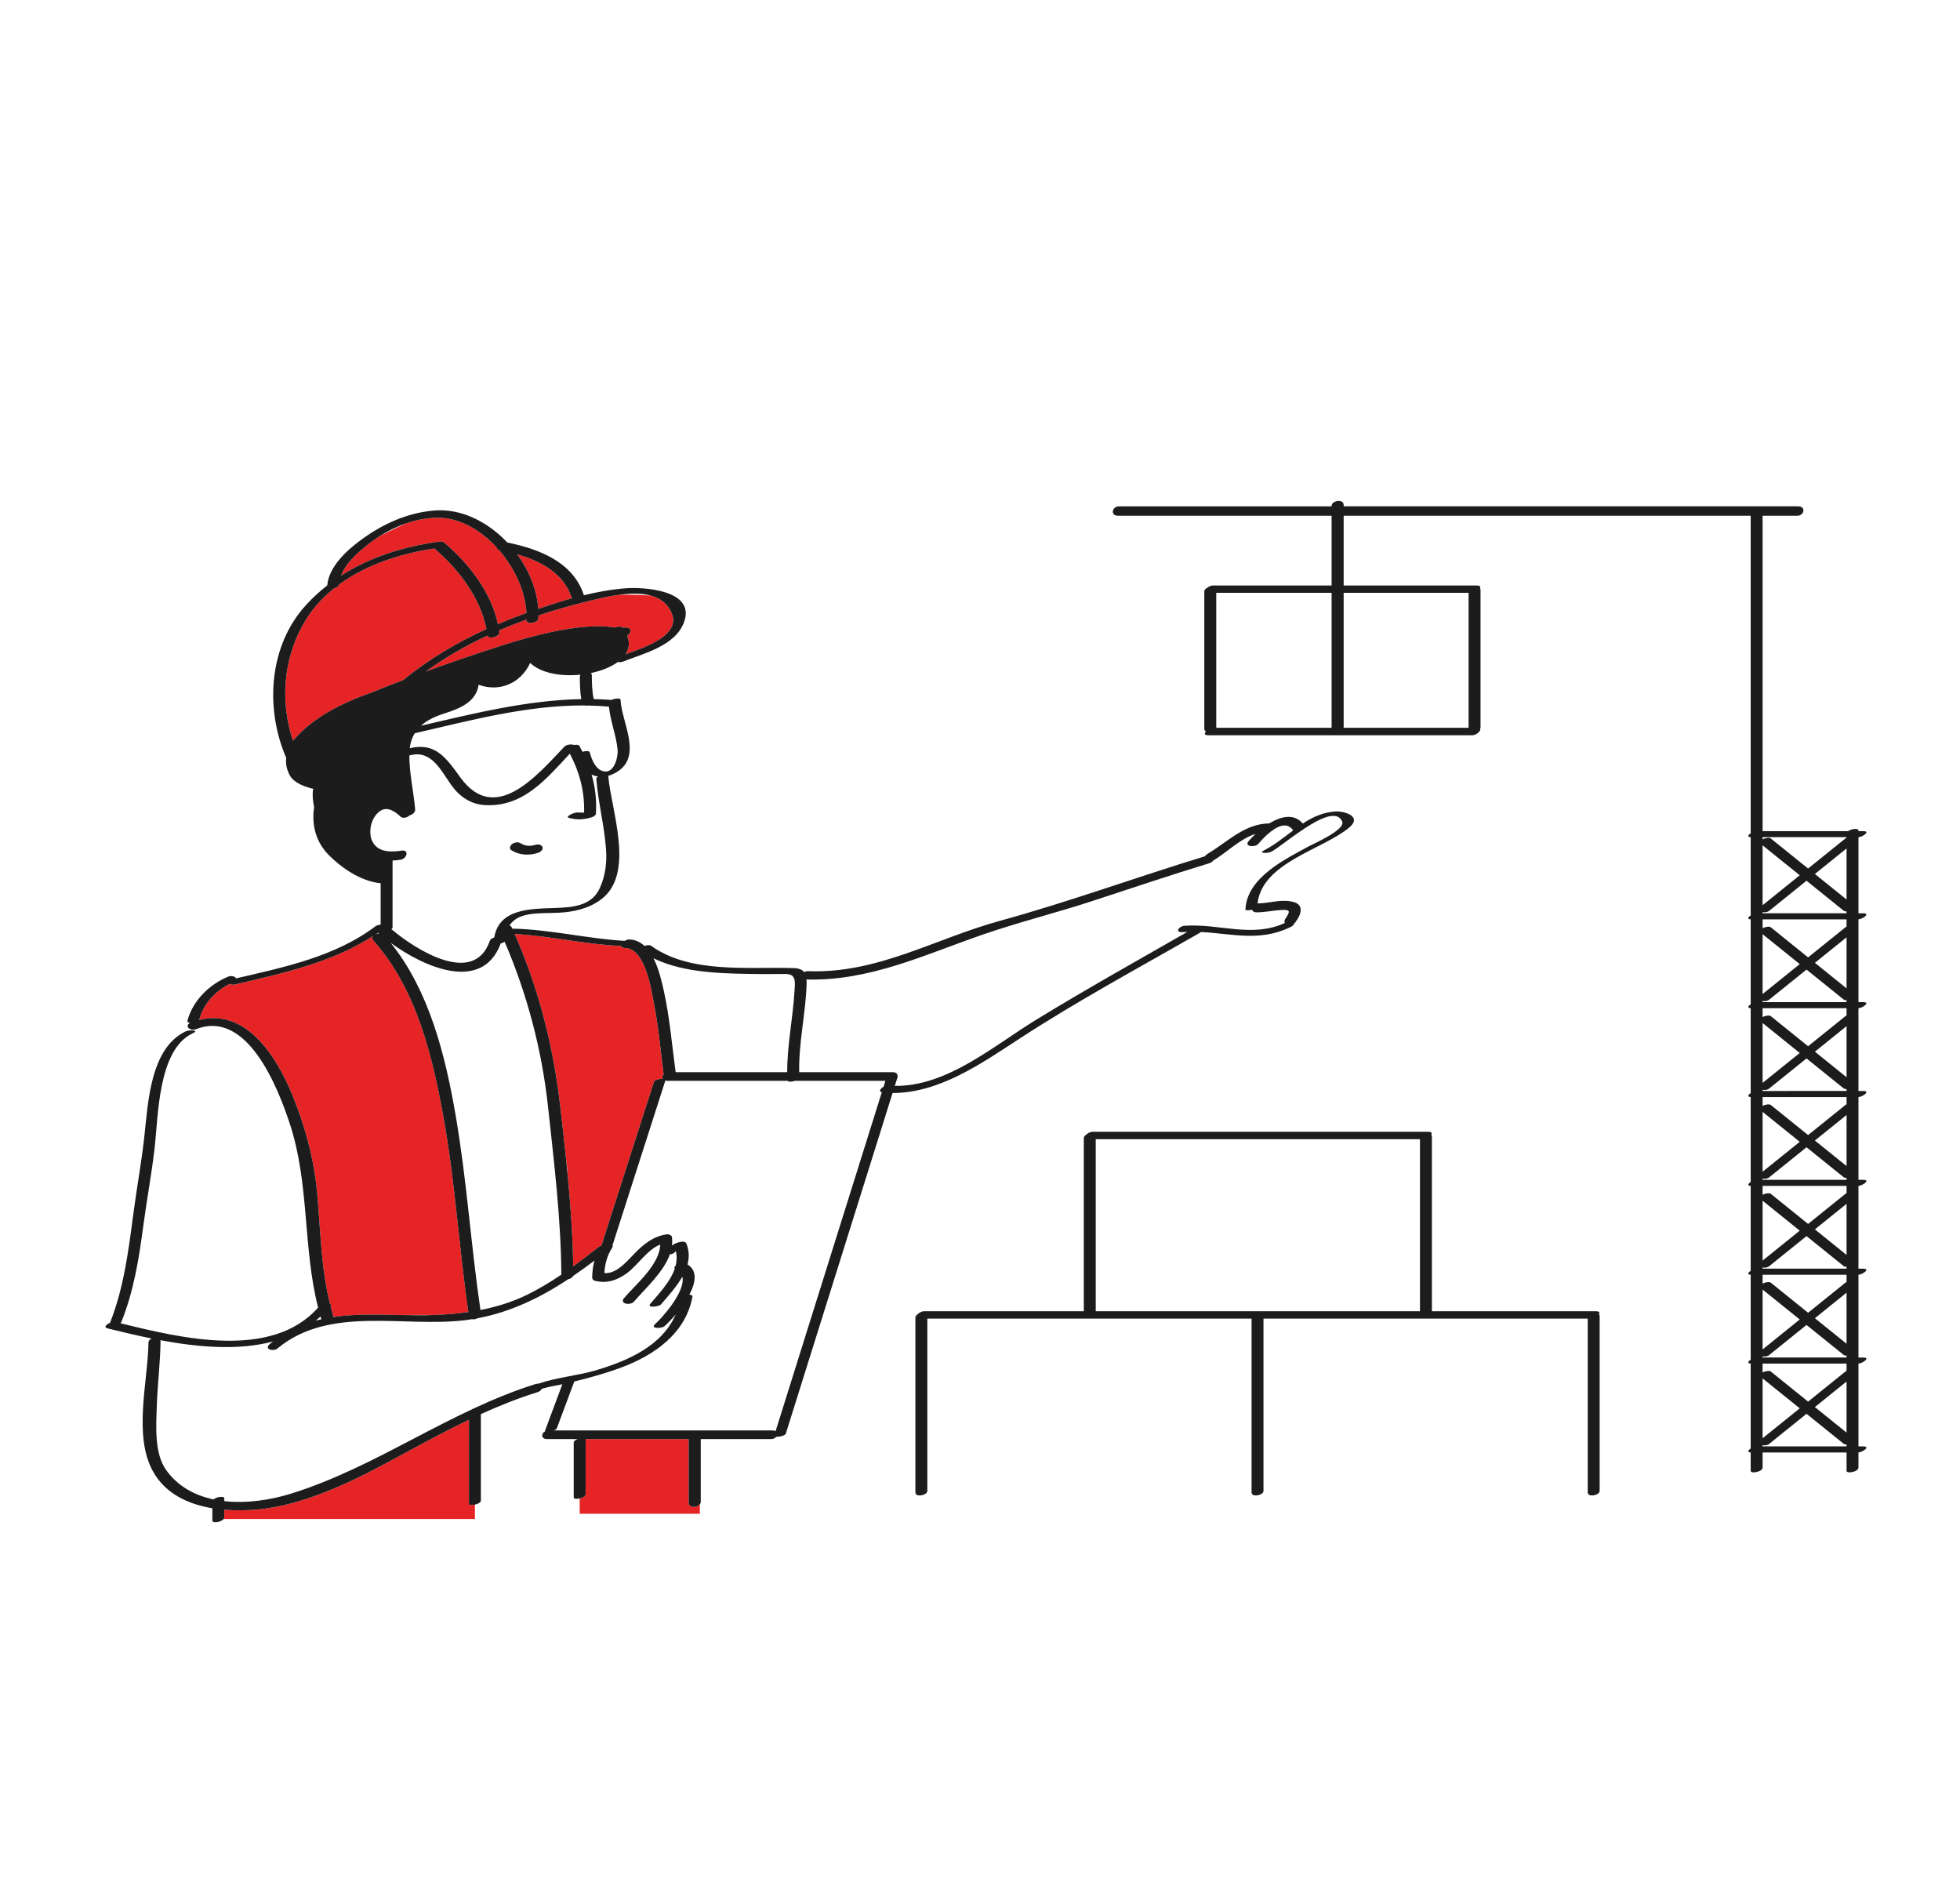
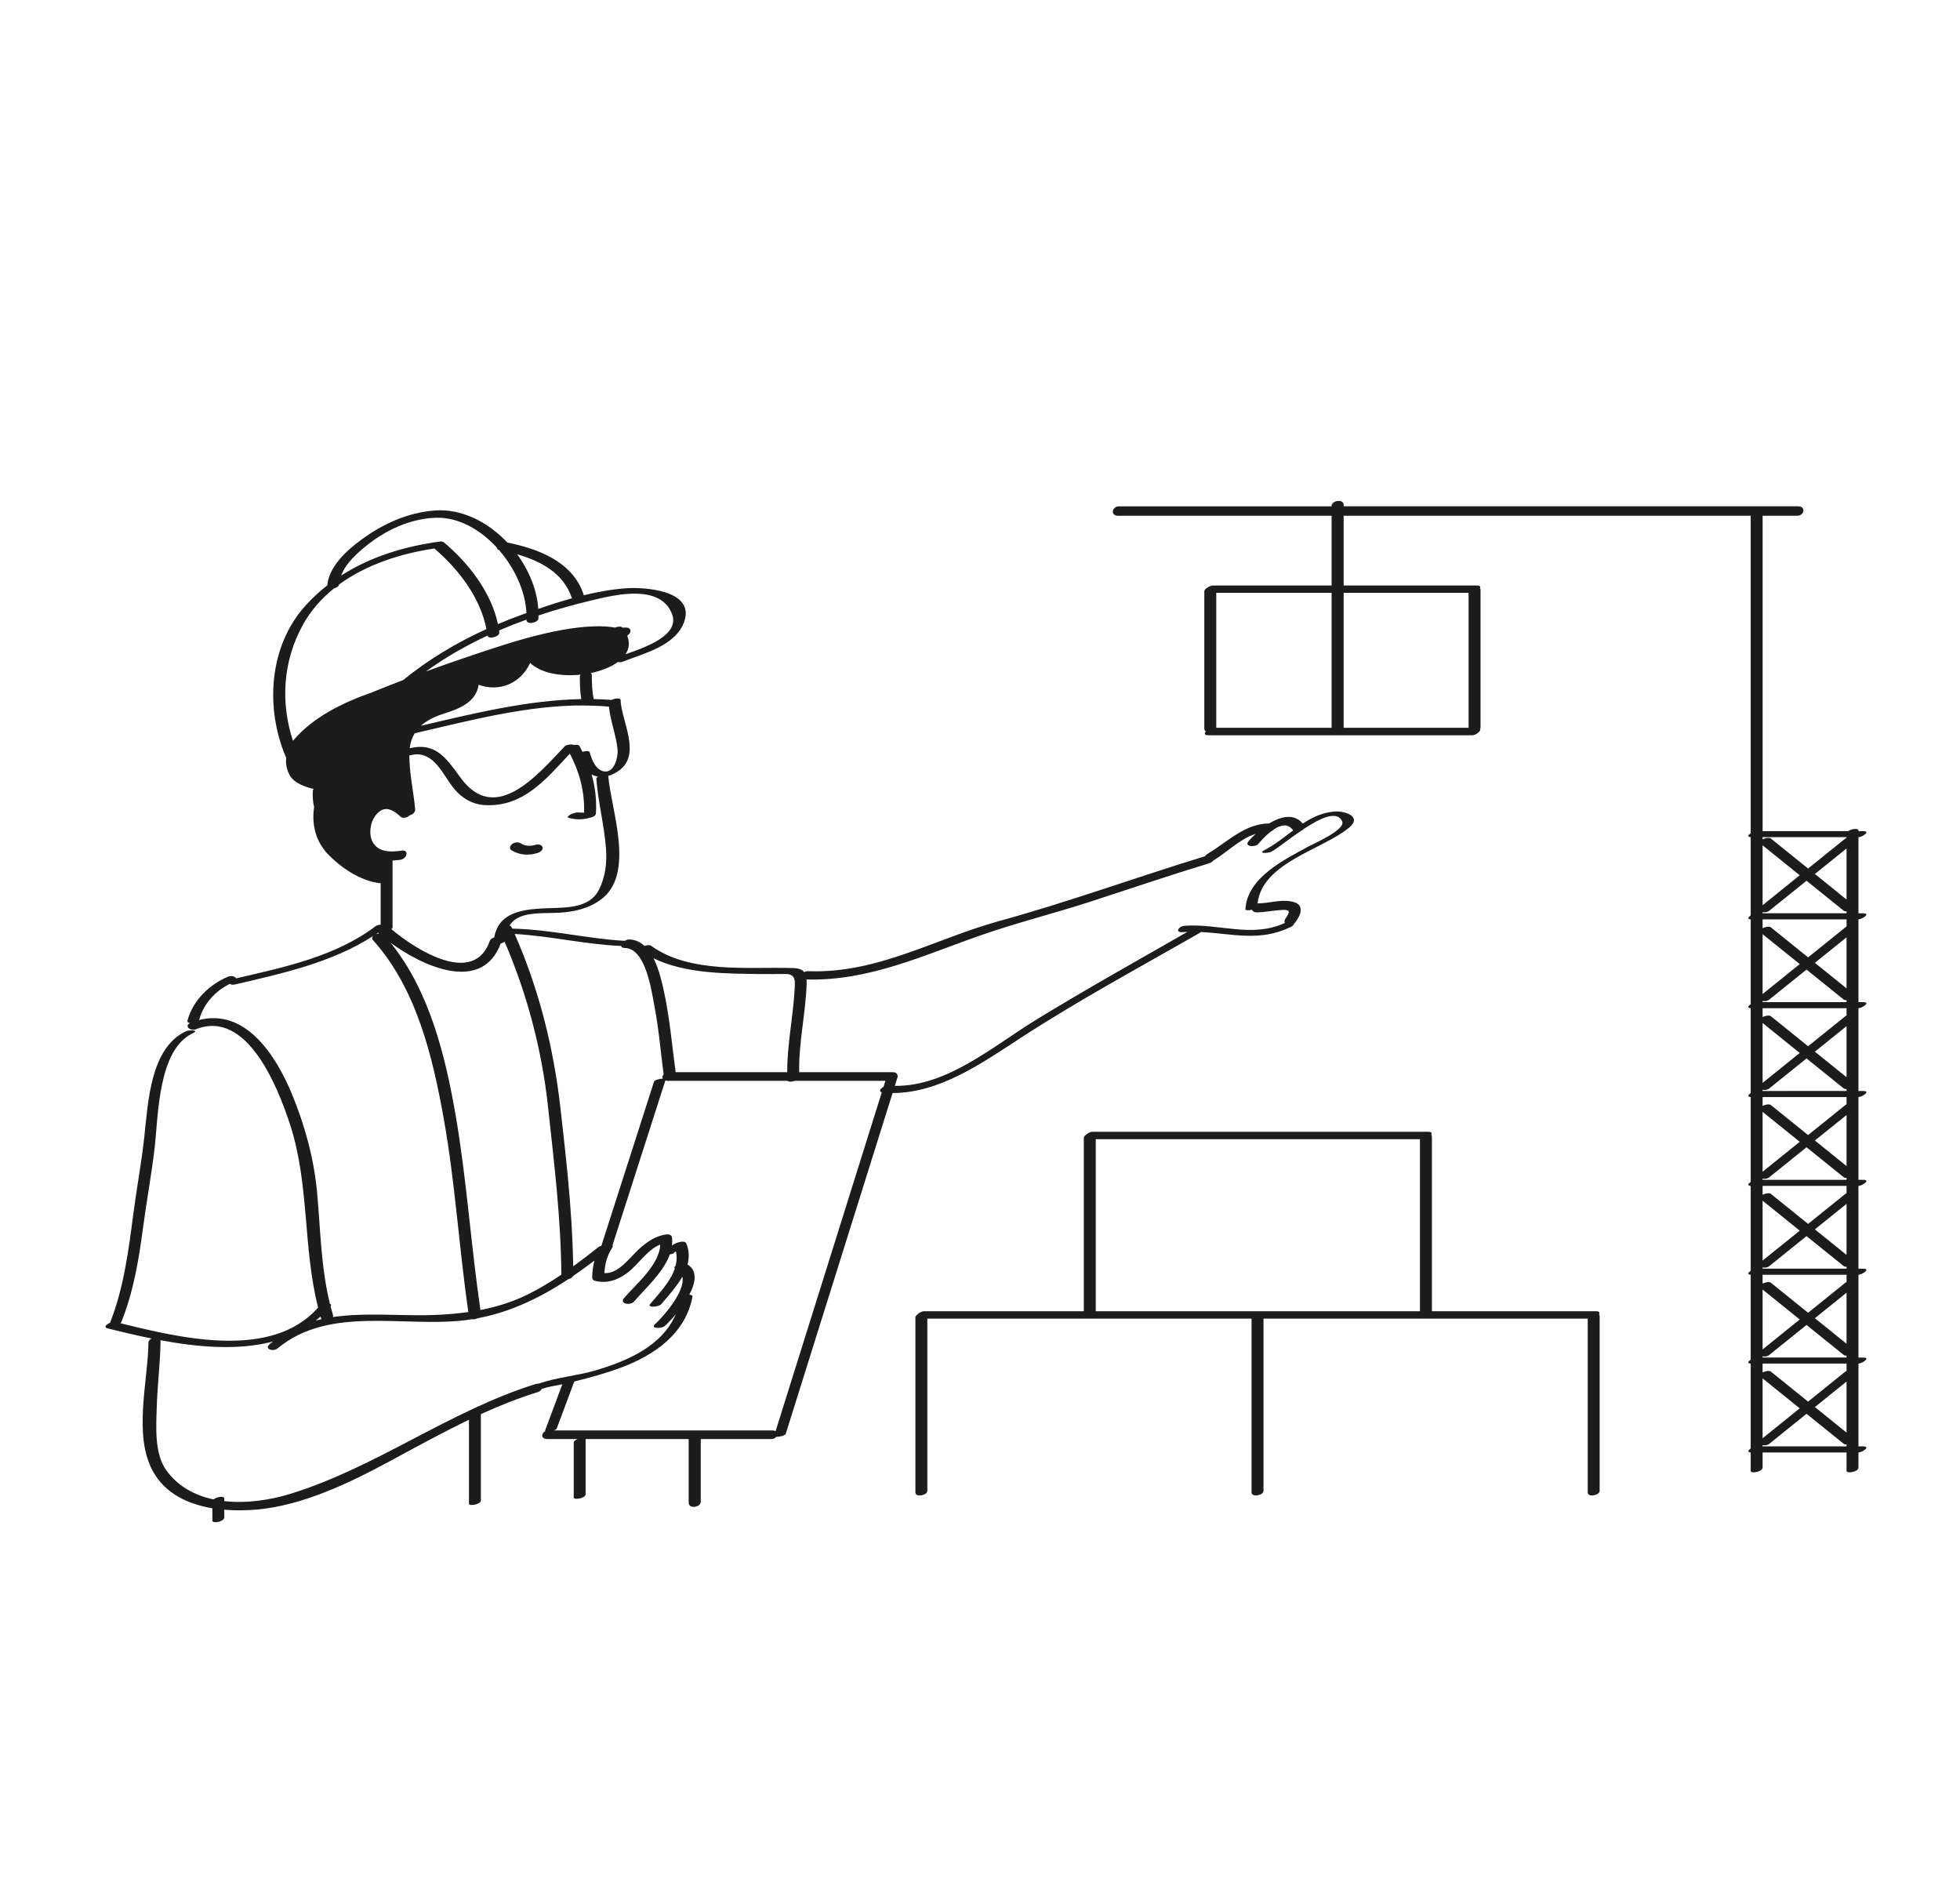
<svg xmlns="http://www.w3.org/2000/svg" width="165" height="159" viewBox="0 0 165 159" fill="none">
-   <path d="M45.317 51.25C45.205 49.646 44.544 48.03 43.537 46.655C45.504 47.221 47.431 48.227 48.128 50.302C48.135 50.322 48.145 50.339 48.155 50.356C47.194 50.622 46.246 50.929 45.317 51.25ZM31.339 58.265C32.073 57.965 32.946 57.619 33.943 57.237C36.073 55.501 38.454 54.082 40.951 52.949C40.426 50.265 38.582 47.89 36.57 46.167C33.807 46.577 30.872 47.491 28.55 49.194C28.525 49.35 28.329 49.473 28.116 49.526C27.067 50.37 26.161 51.387 25.486 52.615C23.817 55.653 23.602 59.121 24.661 62.352C26.355 60.355 28.81 59.158 31.339 58.265ZM51.764 52.825C52.001 52.732 52.29 52.699 52.383 52.815C52.387 52.82 52.389 52.824 52.392 52.828C52.48 52.826 52.566 52.82 52.654 52.819C53.216 52.811 53.166 53.299 52.819 53.476C52.822 53.508 52.824 53.542 52.826 53.577C53.032 54.132 52.948 54.634 52.66 55.069C54.274 54.503 57.27 53.487 56.571 51.675C56.237 50.809 55.578 50.345 54.776 50.128C54.009 50.067 53.089 50.05 52.197 50.055C51.31 50.17 50.455 50.377 49.797 50.535C48.301 50.894 46.806 51.313 45.333 51.804C45.332 51.888 45.333 51.974 45.328 52.058C45.31 52.429 44.301 52.627 44.324 52.174C44.324 52.167 44.324 52.16 44.324 52.153C43.546 52.433 42.776 52.736 42.017 53.062C42.024 53.115 42.035 53.166 42.041 53.219C42.09 53.608 41.093 53.841 41.04 53.499C39.224 54.344 37.479 55.338 35.854 56.522C37.716 55.84 39.894 55.084 42.344 54.302C47.728 52.585 50.472 52.589 51.764 52.825ZM37.306 45.615C37.331 45.626 37.355 45.638 37.375 45.655C39.422 47.375 41.341 49.809 41.921 52.531C42.533 52.273 43.148 52.025 43.769 51.799C43.95 51.732 44.136 51.667 44.32 51.601C44.232 49.777 43.333 47.812 41.997 46.283C41.87 46.245 41.825 46.179 41.838 46.102C40.451 44.588 38.633 43.546 36.774 43.578C35.898 43.593 35.031 43.766 34.196 44.05C33.392 44.396 32.604 44.791 31.922 45.156C31.627 45.346 31.339 45.544 31.065 45.759C30.206 46.433 29.131 47.336 28.72 48.444C31.186 46.859 34.044 45.989 36.983 45.587C37.144 45.566 37.247 45.581 37.306 45.615ZM50.62 104.858C50.622 104.856 50.624 104.853 50.627 104.851C52.103 100.253 53.577 95.654 55.053 91.056C55.103 90.897 55.515 90.795 55.791 90.787C55.738 90.675 55.77 90.534 55.867 90.424C55.614 88.543 55.469 86.65 55.11 84.785C54.86 83.478 54.386 79.819 52.601 79.79C52.392 79.786 52.303 79.716 52.291 79.621C49.282 79.496 46.332 78.78 43.325 78.609C45.36 83.22 46.597 88.154 47.171 93.177C47.337 94.627 47.5 96.076 47.651 97.526C47.711 97.991 47.75 98.302 47.764 98.404C47.774 98.474 47.782 98.647 47.787 98.89C48.032 101.45 48.213 104.014 48.255 106.589C48.976 106.065 49.682 105.518 50.383 104.962C50.449 104.911 50.532 104.877 50.62 104.858ZM57.976 126.471C57.976 124.688 57.976 122.906 57.976 121.123C55.082 121.123 52.188 121.123 49.294 121.123C49.298 121.133 49.302 121.143 49.302 121.154C49.302 122.692 49.302 124.229 49.302 125.766C49.302 125.939 49.051 126.068 48.801 126.123V127.412H58.917V126.611C58.682 126.913 57.976 126.936 57.976 126.471ZM39.482 126.574C39.482 124.216 39.482 121.858 39.482 119.5C37.257 120.566 35.095 121.759 32.873 122.959C29.46 124.802 25.491 126.722 21.598 127.059C20.755 127.131 19.845 127.147 18.931 127.074L18.883 127.108C18.883 127.31 18.883 127.512 18.883 127.714C18.883 127.764 18.863 127.81 18.832 127.852H39.982V126.641C39.732 126.695 39.482 126.682 39.482 126.574ZM31.793 78.584C31.784 78.575 31.772 78.564 31.763 78.555C31.725 78.581 31.685 78.606 31.646 78.632C31.693 78.612 31.743 78.596 31.793 78.584ZM24.584 92.103C25.672 94.741 26.432 97.526 26.695 100.381C26.985 103.519 27.017 106.688 27.778 109.747C27.876 109.779 27.913 109.843 27.827 109.946C27.892 110.194 27.96 110.442 28.035 110.689C28.048 110.733 28.047 110.774 28.04 110.815L28.395 110.806C30.064 110.598 31.792 110.641 33.522 110.678L33.586 110.677H36.648C37.579 110.64 38.509 110.564 39.429 110.432C38.644 105.032 38.323 99.57 37.364 94.195C36.418 88.891 35.056 83.194 31.396 79.122C31.289 79.003 31.321 78.879 31.422 78.778C27.958 81.022 23.75 81.937 19.813 82.856C19.59 82.908 19.433 82.877 19.355 82.81C18.168 83.383 17.156 84.458 16.797 85.761C16.788 85.796 16.767 85.828 16.744 85.859C20.622 84.847 23.196 88.737 24.584 92.103Z" fill="#E62426" />
  <path d="M45.67 71.311C45.736 71.563 45.448 71.733 45.26 71.793C44.524 72.024 43.716 71.982 43.053 71.563C42.839 71.428 42.949 71.166 43.11 71.044C43.308 70.895 43.611 70.842 43.828 70.978C44.217 71.224 44.651 71.24 45.08 71.104C45.269 71.046 45.608 71.069 45.67 71.311ZM85.794 87.443C82.589 89.534 79.07 91.995 75.14 91.998C72.144 101.554 69.149 111.109 66.153 120.665C66.099 120.838 65.614 120.944 65.344 120.936C65.255 121.044 65.107 121.124 64.92 121.124C62.944 121.124 60.968 121.124 58.992 121.124C58.992 122.883 58.992 124.642 58.992 126.402C58.992 126.482 58.962 126.551 58.915 126.612C58.68 126.913 57.974 126.936 57.974 126.471C57.974 124.689 57.974 122.906 57.974 121.124C55.08 121.124 52.186 121.124 49.292 121.124C49.297 121.133 49.3 121.143 49.3 121.154C49.3 122.692 49.3 124.229 49.3 125.766C49.3 125.939 49.05 126.068 48.799 126.123C48.549 126.179 48.298 126.162 48.298 126.042C48.298 124.504 48.298 122.968 48.298 121.43C48.298 121.298 48.447 121.191 48.63 121.124C47.777 121.124 46.924 121.124 46.072 121.124C45.51 121.124 45.557 120.63 45.907 120.457C45.887 120.446 45.879 120.431 45.885 120.412C46.37 119.112 46.856 117.811 47.34 116.511C46.784 116.623 46.174 116.723 45.608 116.894C45.559 117.008 45.446 117.115 45.257 117.174C43.598 117.693 42.02 118.324 40.481 119.025C40.481 119.026 40.481 119.026 40.481 119.026C40.481 121.45 40.481 123.875 40.481 126.298C40.481 126.463 40.23 126.586 39.98 126.641C39.729 126.695 39.479 126.682 39.479 126.574C39.479 124.216 39.479 121.858 39.479 119.501C37.254 120.567 35.092 121.759 32.87 122.959C29.457 124.802 25.488 126.722 21.596 127.059C20.753 127.131 19.842 127.148 18.928 127.075C18.912 127.073 18.896 127.072 18.88 127.07C18.88 127.083 18.88 127.095 18.88 127.108C18.88 127.31 18.88 127.512 18.88 127.714C18.88 127.765 18.861 127.81 18.83 127.852C18.627 128.124 17.878 128.228 17.878 127.991C17.878 127.643 17.878 127.296 17.878 126.948C15.848 126.611 13.935 125.733 12.89 123.865C11.192 120.828 12.456 116.285 12.498 112.998C12.5 112.847 12.617 112.73 12.769 112.66C11.457 112.395 10.203 112.091 9.065 111.811C8.687 111.718 8.953 111.469 9.263 111.338C10.426 108.39 10.815 105.279 11.228 102.147C11.511 99.997 11.906 97.872 12.145 95.716C12.465 92.823 12.642 88.209 15.652 86.799C15.903 86.681 16.841 86.68 16.236 86.963C13.293 88.342 13.335 93.885 13.015 96.641C12.758 98.851 12.345 101.045 12.053 103.253C11.69 105.998 11.249 108.699 10.215 111.273C10.201 111.309 10.17 111.342 10.13 111.372C15.195 112.622 22.863 114.484 26.779 110.056C25.488 104.981 26.059 99.621 24.397 94.584C23.365 91.455 20.792 84.943 16.506 86.625C16.031 86.811 15.488 86.372 15.994 86.11C15.847 86.089 15.749 86.014 15.788 85.873C16.251 84.191 17.644 82.849 19.198 82.207C19.483 82.09 19.807 82.191 19.879 82.348C23.899 81.414 28.264 80.509 31.63 77.946C31.708 77.886 31.875 77.844 32.044 77.826C32.044 76.664 32.044 75.501 32.044 74.339C31.534 74.301 29.792 74.025 27.761 72.054C26.371 70.705 26.274 69.07 26.442 67.921C26.343 67.48 26.298 67.021 26.336 66.542C26.34 66.491 26.364 66.445 26.4 66.402C25.791 66.267 24.724 65.933 24.364 65.204C24.084 64.64 24.043 64.162 24.097 63.794C24.095 63.789 24.091 63.786 24.09 63.782C22.293 59.611 22.62 54.337 25.78 50.903C26.334 50.301 26.926 49.758 27.55 49.27C27.684 47.668 29.247 46.279 30.43 45.414C32.261 44.076 34.328 43.146 36.584 42.968C38.837 42.789 41.066 43.923 42.711 45.664C45.285 46.186 48.197 47.255 49.128 50.026C49.136 50.051 49.141 50.077 49.141 50.102C50.325 49.814 51.516 49.6 52.696 49.513C54.106 49.408 58.572 49.624 57.591 52.349C56.864 54.367 54.194 54.993 52.453 55.685C52.306 55.743 52.144 55.747 52.014 55.718C51.43 56.147 50.622 56.466 49.739 56.65C49.79 56.7 49.823 56.767 49.823 56.857C49.824 57.527 49.841 58.186 49.982 58.841C50.48 58.85 50.976 58.874 51.472 58.913C51.767 58.773 52.234 58.739 52.24 58.894C52.31 60.706 54.015 63.469 52.124 64.848C51.819 65.069 51.51 65.217 51.205 65.3C51.439 68.205 53.519 73.57 50.569 75.728C49.545 76.477 48.31 76.755 47.069 76.822C45.564 76.904 43.66 76.676 42.895 77.897C42.976 77.925 43.041 77.975 43.076 78.051C43.093 78.088 43.108 78.124 43.125 78.162C46.311 78.223 49.423 79.011 52.594 79.19C52.706 79.119 52.834 79.071 52.954 79.073C53.478 79.081 53.904 79.291 54.258 79.617C54.465 79.546 54.691 79.516 54.802 79.597C58.096 81.977 62.979 81.358 66.788 81.482C67.247 81.497 67.529 81.607 67.696 81.82C67.794 81.769 67.901 81.737 68.001 81.741C73.849 81.975 78.685 79.015 84.163 77.509C89.988 75.908 95.67 73.831 101.448 72.067C101.486 71.996 101.556 71.925 101.665 71.861C103.372 70.841 104.778 69.327 106.847 69.307C107.827 68.711 108.936 68.439 109.672 69.318C110.465 68.797 111.314 68.39 112.345 68.305C113.211 68.233 114.687 68.73 113.587 69.649C111.358 71.514 106.25 72.591 105.866 76.042C105.88 76.041 105.892 76.038 105.907 76.038C106.808 76.025 107.741 75.707 108.642 75.862C108.953 75.915 109.383 76.035 109.472 76.401C109.583 76.853 109.287 77.28 109.047 77.629C109.015 77.677 108.973 77.715 108.925 77.746C108.931 77.827 108.856 77.925 108.649 78.026C106.041 79.296 103.699 78.573 101.099 78.446C101.069 78.471 101.034 78.497 100.987 78.525C95.9 81.444 90.715 84.231 85.794 87.443ZM55.014 80.657C55.467 81.548 55.714 82.632 55.884 83.401C56.381 85.661 56.565 87.955 56.88 90.242C60.011 90.242 63.141 90.242 66.271 90.242C66.263 87.944 66.752 85.683 66.887 83.39C66.93 82.648 67.045 81.978 66.129 81.978C65.416 81.976 64.704 81.995 63.992 81.985C61.158 81.943 57.695 81.968 55.014 80.657ZM33.52 110.677C34.544 110.7 35.568 110.717 36.582 110.68C36.603 110.679 36.625 110.677 36.647 110.676C37.578 110.639 38.508 110.563 39.428 110.432C38.642 105.031 38.322 99.569 37.363 94.194C36.417 88.89 35.054 83.193 31.394 79.121C31.287 79.002 31.32 78.879 31.42 78.777C27.957 81.021 23.748 81.936 19.811 82.855C19.588 82.907 19.431 82.877 19.353 82.809C18.166 83.382 17.154 84.457 16.795 85.76C16.786 85.796 16.766 85.827 16.743 85.858C20.622 84.847 23.195 88.737 24.584 92.103C25.672 94.741 26.431 97.526 26.695 100.381C26.984 103.519 27.017 106.689 27.777 109.747C27.876 109.779 27.913 109.843 27.827 109.946C27.892 110.195 27.959 110.443 28.034 110.689C28.048 110.733 28.047 110.775 28.04 110.815C28.037 110.829 28.034 110.842 28.03 110.855C28.152 110.837 28.273 110.821 28.395 110.805C30.062 110.597 31.79 110.641 33.52 110.677ZM31.645 78.632C31.693 78.612 31.742 78.596 31.793 78.584C31.83 78.576 31.867 78.568 31.904 78.564C31.881 78.543 31.857 78.523 31.835 78.502C31.811 78.519 31.787 78.538 31.762 78.554C31.724 78.581 31.685 78.606 31.645 78.632ZM24.66 62.352C26.353 60.355 28.809 59.158 31.338 58.265C32.072 57.966 32.945 57.619 33.942 57.238C36.072 55.501 38.453 54.082 40.95 52.949C40.426 50.265 38.581 47.891 36.569 46.167C33.807 46.577 30.872 47.492 28.549 49.194C28.524 49.35 28.328 49.473 28.115 49.526C27.066 50.371 26.16 51.387 25.485 52.615C23.816 55.652 23.601 59.12 24.66 62.352ZM44.395 108.968C45.394 108.477 46.34 107.904 47.257 107.285C47.221 102.536 46.642 97.843 46.132 93.132C45.618 88.368 44.37 83.643 42.477 79.257C42.401 79.324 42.28 79.377 42.15 79.413C40.608 83.562 35.725 81.439 32.883 79.351C36.148 83.397 37.494 88.855 38.365 93.918C39.296 99.336 39.647 104.826 40.445 110.261C41.803 109.996 43.131 109.59 44.395 108.968ZM43.325 78.609C45.36 83.22 46.597 88.154 47.17 93.177C47.336 94.626 47.5 96.075 47.65 97.526C47.697 97.98 47.743 98.436 47.787 98.89C48.032 101.449 48.213 104.014 48.255 106.588C48.976 106.065 49.682 105.518 50.383 104.962C50.448 104.91 50.532 104.876 50.62 104.858C50.622 104.855 50.624 104.853 50.627 104.851C52.103 100.252 53.577 95.654 55.053 91.055C55.103 90.897 55.515 90.795 55.791 90.786C55.738 90.675 55.77 90.534 55.867 90.424C55.614 88.543 55.469 86.649 55.11 84.784C54.86 83.478 54.386 79.819 52.601 79.789C52.392 79.785 52.304 79.715 52.291 79.62C49.281 79.495 46.331 78.78 43.325 78.609ZM51.015 71.44C50.867 69.46 50.356 67.533 50.201 65.556C50.195 65.483 50.255 65.415 50.347 65.359C50.156 65.33 49.972 65.274 49.8 65.187C50.104 66.231 50.237 67.315 50.166 68.473C50.154 68.678 49.881 68.77 49.718 68.816C49.057 68.998 48.537 69.015 47.876 68.834C47.527 68.737 48.424 68.317 48.688 68.389C48.85 68.392 49.012 68.396 49.172 68.398C49.221 66.616 48.793 64.997 47.971 63.434C45.942 65.612 44.037 67.941 40.819 67.764C39.657 67.7 38.716 67.072 38.032 66.133C37.124 64.886 36.348 63.087 34.522 63.574C34.5 63.581 34.483 63.579 34.46 63.583C34.46 65.111 34.815 66.6 34.949 68.118C34.971 68.372 34.731 68.563 34.481 68.629C34.286 68.82 33.913 68.917 33.718 68.734C33.301 68.344 32.676 67.882 32.097 68.203C31.633 68.46 31.316 69.02 31.22 69.541C31.114 70.115 31.176 70.745 31.599 71.179C32.167 71.763 33.07 71.706 33.798 71.596C34.478 71.493 34.269 72.28 33.714 72.365C33.502 72.396 33.276 72.42 33.047 72.43C33.047 74.304 33.047 76.178 33.047 78.051C33.047 78.109 33.009 78.162 32.948 78.207C35.135 80.047 39.911 82.98 41.232 79.196C41.283 79.049 41.437 78.951 41.607 78.908C42.021 76.452 44.682 76.497 46.776 76.421C48.157 76.371 49.771 76.268 50.462 74.812C50.965 73.757 51.103 72.608 51.015 71.44ZM51.992 63.104C51.875 61.873 51.382 60.703 51.265 59.478C51.262 59.477 51.259 59.478 51.257 59.478C50.666 59.422 50.072 59.396 49.477 59.384C49.384 59.399 49.294 59.398 49.215 59.377C44.419 59.343 39.539 60.649 34.911 61.718C34.697 62.068 34.552 62.483 34.492 62.978C36.662 62.455 37.558 63.791 38.769 65.454C41.699 69.476 45.237 65.234 47.529 62.83C47.686 62.666 48.12 62.616 48.33 62.705C48.526 62.666 48.716 62.679 48.783 62.796C48.874 62.956 48.955 63.117 49.037 63.279C49.302 63.194 49.608 63.182 49.648 63.328C49.812 63.956 50.191 64.911 50.964 64.937C51.751 64.964 52.046 63.669 51.992 63.104ZM48.814 56.951C48.814 56.89 48.837 56.835 48.873 56.785C47.252 56.955 45.558 56.673 44.633 55.8C43.807 57.561 42.021 58.261 40.293 57.636C40.087 59.048 38.778 59.62 37.445 60.04C36.66 60.286 35.961 60.606 35.435 61.085C39.834 60.06 44.398 58.928 48.933 58.842C48.83 58.218 48.814 57.586 48.814 56.951ZM52.195 50.053C51.308 50.169 50.452 50.376 49.795 50.534C48.298 50.893 46.804 51.312 45.331 51.803C45.33 51.887 45.331 51.972 45.326 52.057C45.308 52.428 44.299 52.626 44.321 52.173C44.322 52.166 44.321 52.159 44.322 52.152C43.544 52.431 42.773 52.735 42.014 53.061C42.022 53.114 42.033 53.165 42.039 53.218C42.088 53.606 41.091 53.84 41.038 53.498C39.222 54.343 37.477 55.337 35.852 56.521C37.714 55.839 39.892 55.083 42.342 54.301C47.727 52.583 50.471 52.588 51.763 52.823C52.001 52.731 52.289 52.698 52.382 52.813C52.386 52.819 52.389 52.822 52.391 52.827C52.479 52.825 52.565 52.819 52.653 52.818C53.215 52.81 53.165 53.297 52.818 53.475C52.821 53.507 52.823 53.541 52.825 53.576C53.031 54.131 52.947 54.633 52.659 55.068C54.273 54.502 57.27 53.486 56.57 51.673C56.236 50.807 55.578 50.343 54.776 50.127C53.995 49.916 53.08 49.939 52.195 50.053ZM43.536 46.655C44.543 48.03 45.204 49.646 45.316 51.25C46.245 50.929 47.194 50.622 48.154 50.356C48.144 50.338 48.133 50.321 48.126 50.301C47.43 48.227 45.503 47.221 43.536 46.655ZM31.921 45.156C31.626 45.346 31.337 45.544 31.064 45.76C30.205 46.434 29.13 47.337 28.718 48.444C31.185 46.86 34.043 45.99 36.981 45.587C37.144 45.565 37.246 45.579 37.305 45.614C37.33 45.625 37.355 45.637 37.374 45.654C39.421 47.374 41.34 49.809 41.92 52.53C42.532 52.272 43.147 52.024 43.768 51.798C43.949 51.732 44.135 51.666 44.319 51.6C44.231 49.777 43.332 47.812 41.996 46.282C41.869 46.245 41.825 46.178 41.838 46.102C40.45 44.587 38.632 43.545 36.773 43.578C35.898 43.593 35.031 43.766 34.195 44.049C33.398 44.321 32.632 44.698 31.921 45.156ZM26.581 111.152C26.741 111.109 26.902 111.07 27.064 111.034C27.05 111.012 27.039 110.99 27.031 110.965C27.016 110.913 27.003 110.861 26.988 110.809C26.855 110.929 26.718 111.042 26.581 111.152ZM50.093 115.356C52.807 114.559 55.715 113.313 56.884 110.632C56.525 111.06 56.181 111.412 55.946 111.62C55.701 111.837 54.704 111.841 55.143 111.453C55.784 110.884 57.734 108.68 57.442 107.459C56.956 108.314 56.233 109.094 55.664 109.77C55.458 110.013 54.452 110.09 54.733 109.756C55.448 108.908 56.431 107.895 56.807 106.774C56.733 106.705 56.776 106.618 56.877 106.535C56.976 106.14 56.995 105.732 56.895 105.314C56.822 105.383 56.757 105.447 56.718 105.474C56.636 105.533 56.514 105.567 56.39 105.578C55.845 107.109 54.3 108.463 53.37 109.556C53.076 109.901 52.116 109.75 52.532 109.26C53.515 108.107 55.53 106.457 55.58 104.753C54.482 105.179 53.693 106.497 52.769 107.166C51.933 107.772 51.078 108.055 50.067 107.799C49.929 107.764 49.846 107.638 49.85 107.497C49.865 107.002 49.922 106.54 50.045 106.099C49.452 106.549 48.854 106.984 48.246 107.399C48.19 107.527 48.023 107.625 47.841 107.669C45.495 109.216 43.004 110.429 40.206 110.955C40.053 111.033 39.869 111.065 39.723 111.036C39.544 111.064 39.367 111.094 39.185 111.117C33.988 111.758 27.749 109.852 23.357 113.499C23.016 113.784 22.187 113.562 22.716 113.122C22.803 113.05 22.892 112.982 22.981 112.913C20.031 113.694 16.628 113.387 13.495 112.801C13.506 112.835 13.515 112.871 13.515 112.914C13.492 114.735 13.256 116.544 13.199 118.364C13.148 120.005 12.975 122.312 13.986 123.73C14.973 125.113 16.402 125.869 17.979 126.203C18.232 125.973 18.883 125.897 18.883 126.118C18.883 126.195 18.883 126.272 18.883 126.348C20.767 126.559 22.775 126.248 24.443 125.734C31.707 123.489 37.816 118.766 45.081 116.494C45.174 116.466 45.254 116.458 45.325 116.464C46.849 115.928 48.637 115.784 50.093 115.356ZM74.231 91.942C73.947 91.859 74.123 91.616 74.379 91.475C74.431 91.306 74.484 91.138 74.537 90.969C72.002 90.969 69.468 90.969 66.933 90.969C66.681 91.058 66.376 91.073 66.301 90.969C62.993 90.969 59.684 90.969 56.375 90.969C56.293 90.982 56.212 90.981 56.142 90.966C56.093 90.963 56.05 90.957 56.012 90.947C54.53 95.566 53.048 100.184 51.566 104.804C51.594 104.862 51.588 104.936 51.528 105.03C51.1 105.698 50.928 106.383 50.878 107.152C52.037 107.248 52.999 105.864 53.769 105.156C54.463 104.518 55.174 104.027 56.11 103.892C56.257 103.871 56.539 103.935 56.565 104.125C56.598 104.365 56.594 104.601 56.567 104.834C56.781 104.682 56.992 104.571 57.345 104.518C57.485 104.497 57.71 104.497 57.776 104.657C58.027 105.267 58.029 105.861 57.878 106.429C58.741 106.956 58.561 107.966 58.031 108.972C58.195 108.977 58.315 109.031 58.292 109.155C57.704 112.268 55.053 114.073 52.316 115.096C51.017 115.582 49.688 115.951 48.345 116.278C47.854 117.592 47.364 118.906 46.874 120.221C46.847 120.293 46.747 120.352 46.622 120.396C52.753 120.396 58.885 120.396 65.017 120.396C65.135 120.396 65.226 120.419 65.293 120.456C68.272 110.952 71.252 101.447 74.231 91.942ZM75.329 91.396C79.726 91.453 83.624 88.039 87.222 85.835C91.411 83.268 95.699 80.877 99.96 78.437C99.829 78.443 99.698 78.445 99.565 78.456C98.868 78.507 99.232 77.957 99.712 77.922C102.603 77.71 105.402 78.969 108.168 77.682C108.11 77.596 108.108 77.478 108.21 77.328C108.259 77.258 108.613 76.764 108.459 76.664C108.284 76.551 107.992 76.585 107.794 76.598C107.135 76.641 106.48 76.781 105.818 76.791C105.57 76.794 105.44 76.696 105.401 76.57C105.131 76.635 104.839 76.635 104.843 76.552C104.971 73.85 108.203 72.315 110.205 71.22C110.572 71.02 113.29 69.838 112.991 69.143C112.57 68.168 111.136 68.861 109.751 69.776C109.691 69.843 109.604 69.901 109.505 69.942C108.448 70.662 107.458 71.463 107.017 71.693C106.783 71.815 105.848 71.867 106.44 71.559C107.322 71.101 108.087 70.474 108.865 69.893C108.864 69.891 108.861 69.889 108.86 69.887C108.439 69.285 107.827 69.426 107.251 69.799C107.18 69.875 107.088 69.943 106.987 69.987C106.556 70.321 106.167 70.746 105.928 71.03C105.675 71.331 104.707 71.279 105.108 70.801C105.266 70.614 105.469 70.401 105.701 70.186C104.394 70.593 103.252 71.767 102.116 72.448C102.056 72.534 101.953 72.611 101.798 72.659C98.456 73.675 95.148 74.801 91.825 75.881C88.778 76.871 85.655 77.648 82.631 78.698C77.715 80.406 73.184 82.58 67.895 82.443C67.905 82.568 67.91 82.702 67.904 82.855C67.819 85.332 67.228 87.763 67.28 90.242C69.897 90.242 72.515 90.242 75.133 90.242C75.442 90.242 75.566 90.393 75.557 90.557C75.575 90.57 75.584 90.585 75.578 90.606C75.494 90.87 75.412 91.133 75.329 91.396ZM134.61 110.615C134.644 110.654 134.665 110.704 134.665 110.769C134.665 115.677 134.665 120.584 134.665 125.491C134.665 125.856 133.661 126.066 133.661 125.608C133.661 120.735 133.661 115.86 133.661 110.987C124.562 110.987 115.464 110.987 106.365 110.987C106.365 115.822 106.365 120.656 106.365 125.491C106.365 125.856 105.361 126.066 105.361 125.608C105.361 120.735 105.361 115.86 105.361 110.987C96.262 110.987 87.165 110.987 78.066 110.987C78.066 115.822 78.066 120.656 78.066 125.491C78.066 125.856 77.061 126.066 77.061 125.608C77.061 120.701 77.061 115.793 77.061 110.886C77.061 110.802 77.115 110.727 77.198 110.666C77.33 110.513 77.586 110.365 77.781 110.365C82.267 110.365 86.753 110.365 91.239 110.365C91.239 105.504 91.239 100.643 91.239 95.783C91.239 95.698 91.294 95.622 91.377 95.56C91.511 95.409 91.765 95.262 91.959 95.262C101.383 95.262 110.807 95.262 120.231 95.262C120.525 95.262 120.567 95.379 120.489 95.512C120.523 95.551 120.543 95.601 120.543 95.666C120.543 100.566 120.543 105.466 120.543 110.365C125.147 110.365 129.75 110.365 134.353 110.365C134.647 110.365 134.689 110.482 134.61 110.615ZM106.053 110.365C106.059 110.365 106.063 110.366 106.069 110.366C106.073 110.366 106.077 110.365 106.081 110.365C110.567 110.365 115.052 110.365 119.538 110.365C119.538 105.538 119.538 100.711 119.538 95.884C110.44 95.884 101.342 95.884 92.243 95.884C92.243 100.711 92.243 105.538 92.243 110.365C96.846 110.365 101.449 110.365 106.053 110.365ZM156.452 77.379C156.452 79.702 156.452 82.025 156.452 84.348C156.583 84.348 156.715 84.348 156.847 84.348C157.512 84.348 156.787 84.844 156.452 84.858C156.452 87.18 156.452 89.504 156.452 91.826C156.583 91.826 156.715 91.826 156.847 91.826C157.512 91.826 156.787 92.323 156.452 92.337C156.452 94.659 156.452 96.982 156.452 99.305C156.583 99.305 156.715 99.305 156.847 99.305C157.512 99.305 156.787 99.801 156.452 99.815C156.452 102.138 156.452 104.461 156.452 106.784C156.583 106.784 156.715 106.784 156.847 106.784C157.512 106.784 156.787 107.28 156.452 107.294C156.452 109.616 156.452 111.939 156.452 114.262C156.583 114.262 156.715 114.262 156.847 114.262C157.512 114.262 156.787 114.758 156.452 114.772C156.452 117.095 156.452 119.418 156.452 121.741C156.583 121.741 156.715 121.741 156.847 121.741C157.512 121.741 156.787 122.237 156.452 122.251C156.452 122.675 156.452 123.099 156.452 123.523C156.452 123.885 155.45 124.063 155.45 123.799C155.45 123.283 155.45 122.768 155.45 122.252C153.094 122.252 150.738 122.252 148.382 122.252C148.382 122.676 148.382 123.1 148.382 123.523C148.382 123.885 147.38 124.063 147.38 123.799C147.38 123.282 147.38 122.766 147.38 122.249C147.058 122.227 147.168 122.058 147.38 121.919C147.38 119.535 147.38 117.152 147.38 114.771C147.058 114.749 147.168 114.579 147.38 114.441C147.38 112.058 147.38 109.675 147.38 107.293C147.058 107.271 147.168 107.102 147.38 106.963C147.38 104.58 147.38 102.197 147.38 99.815C147.058 99.793 147.168 99.624 147.38 99.485C147.38 97.102 147.38 94.72 147.38 92.337C147.058 92.316 147.168 92.146 147.38 92.007C147.38 89.624 147.38 87.242 147.38 84.859C147.058 84.837 147.168 84.668 147.38 84.53C147.38 82.146 147.38 79.763 147.38 77.381C147.058 77.361 147.168 77.19 147.38 77.052C147.38 74.856 147.38 72.66 147.38 70.464C147.058 70.443 147.168 70.272 147.38 70.135C147.38 61.227 147.38 52.318 147.38 43.411C135.958 43.411 124.535 43.411 113.114 43.411C113.114 45.368 113.114 47.324 113.114 49.281C116.85 49.281 120.586 49.281 124.323 49.281C124.601 49.281 124.653 49.386 124.591 49.509C124.619 49.546 124.636 49.593 124.636 49.652C124.636 53.51 124.636 57.367 124.636 61.225C124.636 61.269 124.622 61.31 124.597 61.348C124.709 61.518 124.251 61.885 123.943 61.885C116.535 61.885 109.126 61.885 101.717 61.885C101.366 61.885 101.375 61.718 101.519 61.558C101.438 61.517 101.383 61.448 101.383 61.343C101.383 57.485 101.383 53.627 101.383 49.769C101.383 49.66 101.474 49.564 101.601 49.496C101.741 49.378 101.939 49.281 102.098 49.281C105.431 49.281 108.765 49.281 112.099 49.281C112.099 47.324 112.099 45.368 112.099 43.411C106.107 43.411 100.115 43.411 94.123 43.411C93.444 43.411 93.613 42.617 94.201 42.617C100.167 42.617 106.133 42.617 112.099 42.617C112.099 42.605 112.099 42.593 112.099 42.581C112.099 42.125 113.114 41.965 113.114 42.501C113.114 42.539 113.114 42.578 113.114 42.616C125.869 42.616 138.624 42.616 151.379 42.616C152.057 42.616 151.889 43.41 151.301 43.41C150.328 43.41 149.355 43.41 148.383 43.41C148.383 52.258 148.383 61.108 148.383 69.956C150.783 69.956 153.185 69.956 155.585 69.956C155.858 69.753 156.452 69.693 156.452 69.896C156.452 69.917 156.452 69.936 156.452 69.956C156.584 69.956 156.715 69.956 156.847 69.956C157.512 69.956 156.787 70.452 156.452 70.466C156.452 72.602 156.452 74.738 156.452 76.874C156.584 76.874 156.715 76.874 156.847 76.874C157.512 76.87 156.787 77.366 156.452 77.379ZM102.382 61.258C105.621 61.258 108.86 61.258 112.099 61.258C112.099 57.471 112.099 53.685 112.099 49.898C108.863 49.898 105.625 49.898 102.389 49.898C102.389 53.673 102.389 57.447 102.389 61.222C102.388 61.234 102.384 61.246 102.382 61.258ZM113.114 49.898C113.114 53.685 113.114 57.471 113.114 61.258C116.62 61.258 120.125 61.258 123.631 61.258C123.631 57.471 123.631 53.684 123.631 49.898C120.125 49.898 116.619 49.898 113.114 49.898ZM155.45 78.891C154.561 79.608 153.672 80.323 152.784 81.04C153.672 81.757 154.561 82.473 155.45 83.189C155.45 81.756 155.45 80.323 155.45 78.891ZM155.45 77.381C153.094 77.381 150.738 77.381 148.382 77.381C148.382 77.628 148.382 77.876 148.382 78.124C148.62 78.012 148.944 77.945 149.08 78.054C150.125 78.897 151.169 79.739 152.213 80.581C153.262 79.735 154.31 78.891 155.359 78.046C155.386 78.023 155.418 78.005 155.45 77.99C155.45 77.786 155.45 77.583 155.45 77.381ZM155.45 86.369C154.561 87.085 153.672 87.802 152.784 88.518C153.672 89.235 154.561 89.95 155.45 90.668C155.45 89.234 155.45 87.802 155.45 86.369ZM155.45 84.858C153.094 84.858 150.738 84.858 148.382 84.858C148.382 85.106 148.382 85.353 148.382 85.602C148.62 85.49 148.944 85.424 149.08 85.533C150.125 86.374 151.169 87.217 152.213 88.059C153.262 87.213 154.31 86.368 155.359 85.524C155.386 85.501 155.418 85.484 155.45 85.468C155.45 85.264 155.45 85.061 155.45 84.858ZM155.45 93.847C154.561 94.564 153.672 95.279 152.784 95.996C153.672 96.713 154.561 97.429 155.45 98.145C155.45 96.712 155.45 95.279 155.45 93.847ZM155.45 92.337C153.094 92.337 150.738 92.337 148.382 92.337C148.382 92.584 148.382 92.831 148.382 93.079C148.62 92.967 148.944 92.901 149.08 93.01C150.125 93.853 151.169 94.695 152.213 95.536C153.262 94.691 154.31 93.846 155.359 93.001C155.386 92.979 155.418 92.961 155.45 92.945C155.45 92.742 155.45 92.539 155.45 92.337ZM155.45 101.325C154.561 102.041 153.672 102.757 152.784 103.474C153.672 104.191 154.561 104.907 155.45 105.624C155.45 104.19 155.45 102.757 155.45 101.325ZM155.45 99.814C153.094 99.814 150.738 99.814 148.382 99.814C148.382 100.062 148.382 100.31 148.382 100.558C148.62 100.446 148.944 100.38 149.08 100.489C150.125 101.331 151.169 102.173 152.213 103.015C153.262 102.17 154.31 101.324 155.359 100.48C155.386 100.458 155.418 100.44 155.45 100.424C155.45 100.22 155.45 100.017 155.45 99.814ZM155.45 108.803C154.561 109.519 153.672 110.235 152.784 110.952C153.672 111.669 154.561 112.384 155.45 113.101C155.45 111.668 155.45 110.235 155.45 108.803ZM155.45 107.292C153.094 107.292 150.738 107.292 148.382 107.292C148.382 107.54 148.382 107.787 148.382 108.036C148.62 107.923 148.944 107.857 149.08 107.966C150.125 108.809 151.169 109.651 152.213 110.493C153.262 109.647 154.31 108.803 155.359 107.957C155.386 107.935 155.418 107.917 155.45 107.901C155.45 107.698 155.45 107.495 155.45 107.292ZM155.45 116.281C154.561 116.997 153.672 117.713 152.784 118.43C153.672 119.147 154.561 119.863 155.45 120.579C155.45 119.146 155.45 117.714 155.45 116.281ZM155.45 114.77C153.094 114.77 150.738 114.77 148.382 114.77C148.382 115.017 148.382 115.265 148.382 115.514C148.62 115.402 148.944 115.336 149.08 115.445C150.125 116.286 151.169 117.129 152.213 117.971C153.262 117.125 154.31 116.28 155.359 115.436C155.386 115.413 155.418 115.396 155.45 115.38C155.45 115.176 155.45 114.972 155.45 114.77ZM148.382 121.058C149.425 120.218 150.467 119.378 151.509 118.537C150.467 117.698 149.425 116.857 148.382 116.017C148.382 117.697 148.382 119.378 148.382 121.058ZM148.382 113.58C149.425 112.74 150.467 111.9 151.509 111.059C150.467 110.219 149.424 109.379 148.382 108.539C148.382 110.219 148.382 111.9 148.382 113.58ZM148.382 106.102C149.425 105.262 150.467 104.422 151.509 103.582C150.467 102.742 149.425 101.901 148.382 101.061C148.382 102.741 148.382 104.422 148.382 106.102ZM148.382 98.624C149.425 97.783 150.467 96.944 151.509 96.103C150.467 95.264 149.424 94.423 148.382 93.583C148.382 95.263 148.382 96.944 148.382 98.624ZM148.382 91.146C149.425 90.306 150.467 89.466 151.509 88.626C150.467 87.786 149.425 86.946 148.382 86.105C148.382 87.785 148.382 89.466 148.382 91.146ZM148.382 83.668C149.425 82.828 150.467 81.988 151.509 81.147C150.467 80.308 149.424 79.467 148.382 78.627C148.382 80.307 148.382 81.988 148.382 83.668ZM148.382 76.191C149.425 75.351 150.467 74.51 151.509 73.67C150.467 72.83 149.425 71.99 148.382 71.149C148.382 72.829 148.382 74.51 148.382 76.191ZM155.45 76.87C155.45 76.817 155.45 76.763 155.45 76.71C155.353 76.714 155.268 76.699 155.213 76.656C154.168 75.814 153.124 74.972 152.08 74.13C151.031 74.975 149.983 75.82 148.934 76.665C148.787 76.783 148.56 76.809 148.381 76.768C148.381 76.802 148.381 76.836 148.381 76.87C150.738 76.87 153.094 76.87 155.45 76.87ZM155.45 71.413C154.561 72.13 153.672 72.846 152.784 73.562C153.672 74.279 154.561 74.995 155.45 75.712C155.45 74.279 155.45 72.846 155.45 71.413ZM148.382 70.463C148.382 70.524 148.382 70.585 148.382 70.646C148.62 70.535 148.944 70.468 149.08 70.578C150.125 71.419 151.169 72.261 152.213 73.103C153.262 72.258 154.31 71.412 155.359 70.568C155.386 70.546 155.418 70.528 155.45 70.512C155.45 70.496 155.45 70.48 155.45 70.463C153.093 70.463 150.738 70.463 148.382 70.463ZM155.45 121.738C155.45 121.684 155.45 121.63 155.45 121.577C155.353 121.581 155.268 121.567 155.213 121.523C154.168 120.681 153.124 119.839 152.08 118.997C151.031 119.842 149.983 120.688 148.934 121.533C148.787 121.651 148.56 121.676 148.381 121.635C148.381 121.669 148.381 121.703 148.381 121.738C150.738 121.738 153.094 121.738 155.45 121.738ZM155.45 114.259C155.45 114.206 155.45 114.152 155.45 114.099C155.353 114.103 155.268 114.088 155.213 114.045C154.168 113.203 153.124 112.361 152.08 111.519C151.031 112.365 149.983 113.209 148.934 114.054C148.787 114.173 148.56 114.198 148.381 114.157C148.381 114.191 148.381 114.225 148.381 114.259C150.738 114.259 153.094 114.259 155.45 114.259ZM155.45 106.781C155.45 106.728 155.45 106.674 155.45 106.621C155.353 106.625 155.268 106.611 155.213 106.567C154.168 105.725 153.124 104.883 152.08 104.041C151.031 104.886 149.983 105.732 148.934 106.576C148.787 106.695 148.56 106.72 148.381 106.679C148.381 106.713 148.381 106.747 148.381 106.781C150.738 106.781 153.094 106.781 155.45 106.781ZM155.45 99.303C155.45 99.25 155.45 99.196 155.45 99.143C155.353 99.147 155.268 99.133 155.213 99.089C154.168 98.247 153.124 97.405 152.08 96.563C151.031 97.408 149.983 98.254 148.934 99.098C148.787 99.216 148.56 99.242 148.381 99.201C148.381 99.235 148.381 99.269 148.381 99.303C150.738 99.303 153.094 99.303 155.45 99.303ZM155.45 91.825C155.45 91.773 155.45 91.719 155.45 91.665C155.353 91.67 155.268 91.655 155.213 91.611C154.168 90.77 153.124 89.928 152.08 89.086C151.031 89.931 149.983 90.776 148.934 91.621C148.787 91.739 148.56 91.765 148.381 91.724C148.381 91.758 148.381 91.792 148.381 91.826C150.738 91.825 153.094 91.825 155.45 91.825ZM155.45 84.347C155.45 84.295 155.45 84.24 155.45 84.187C155.353 84.191 155.268 84.177 155.213 84.133C154.168 83.291 153.124 82.45 152.08 81.608C151.031 82.452 149.983 83.298 148.934 84.142C148.787 84.261 148.56 84.286 148.381 84.246C148.381 84.28 148.381 84.313 148.381 84.347C150.738 84.347 153.094 84.347 155.45 84.347Z" fill="#1C1C1C" />
</svg>